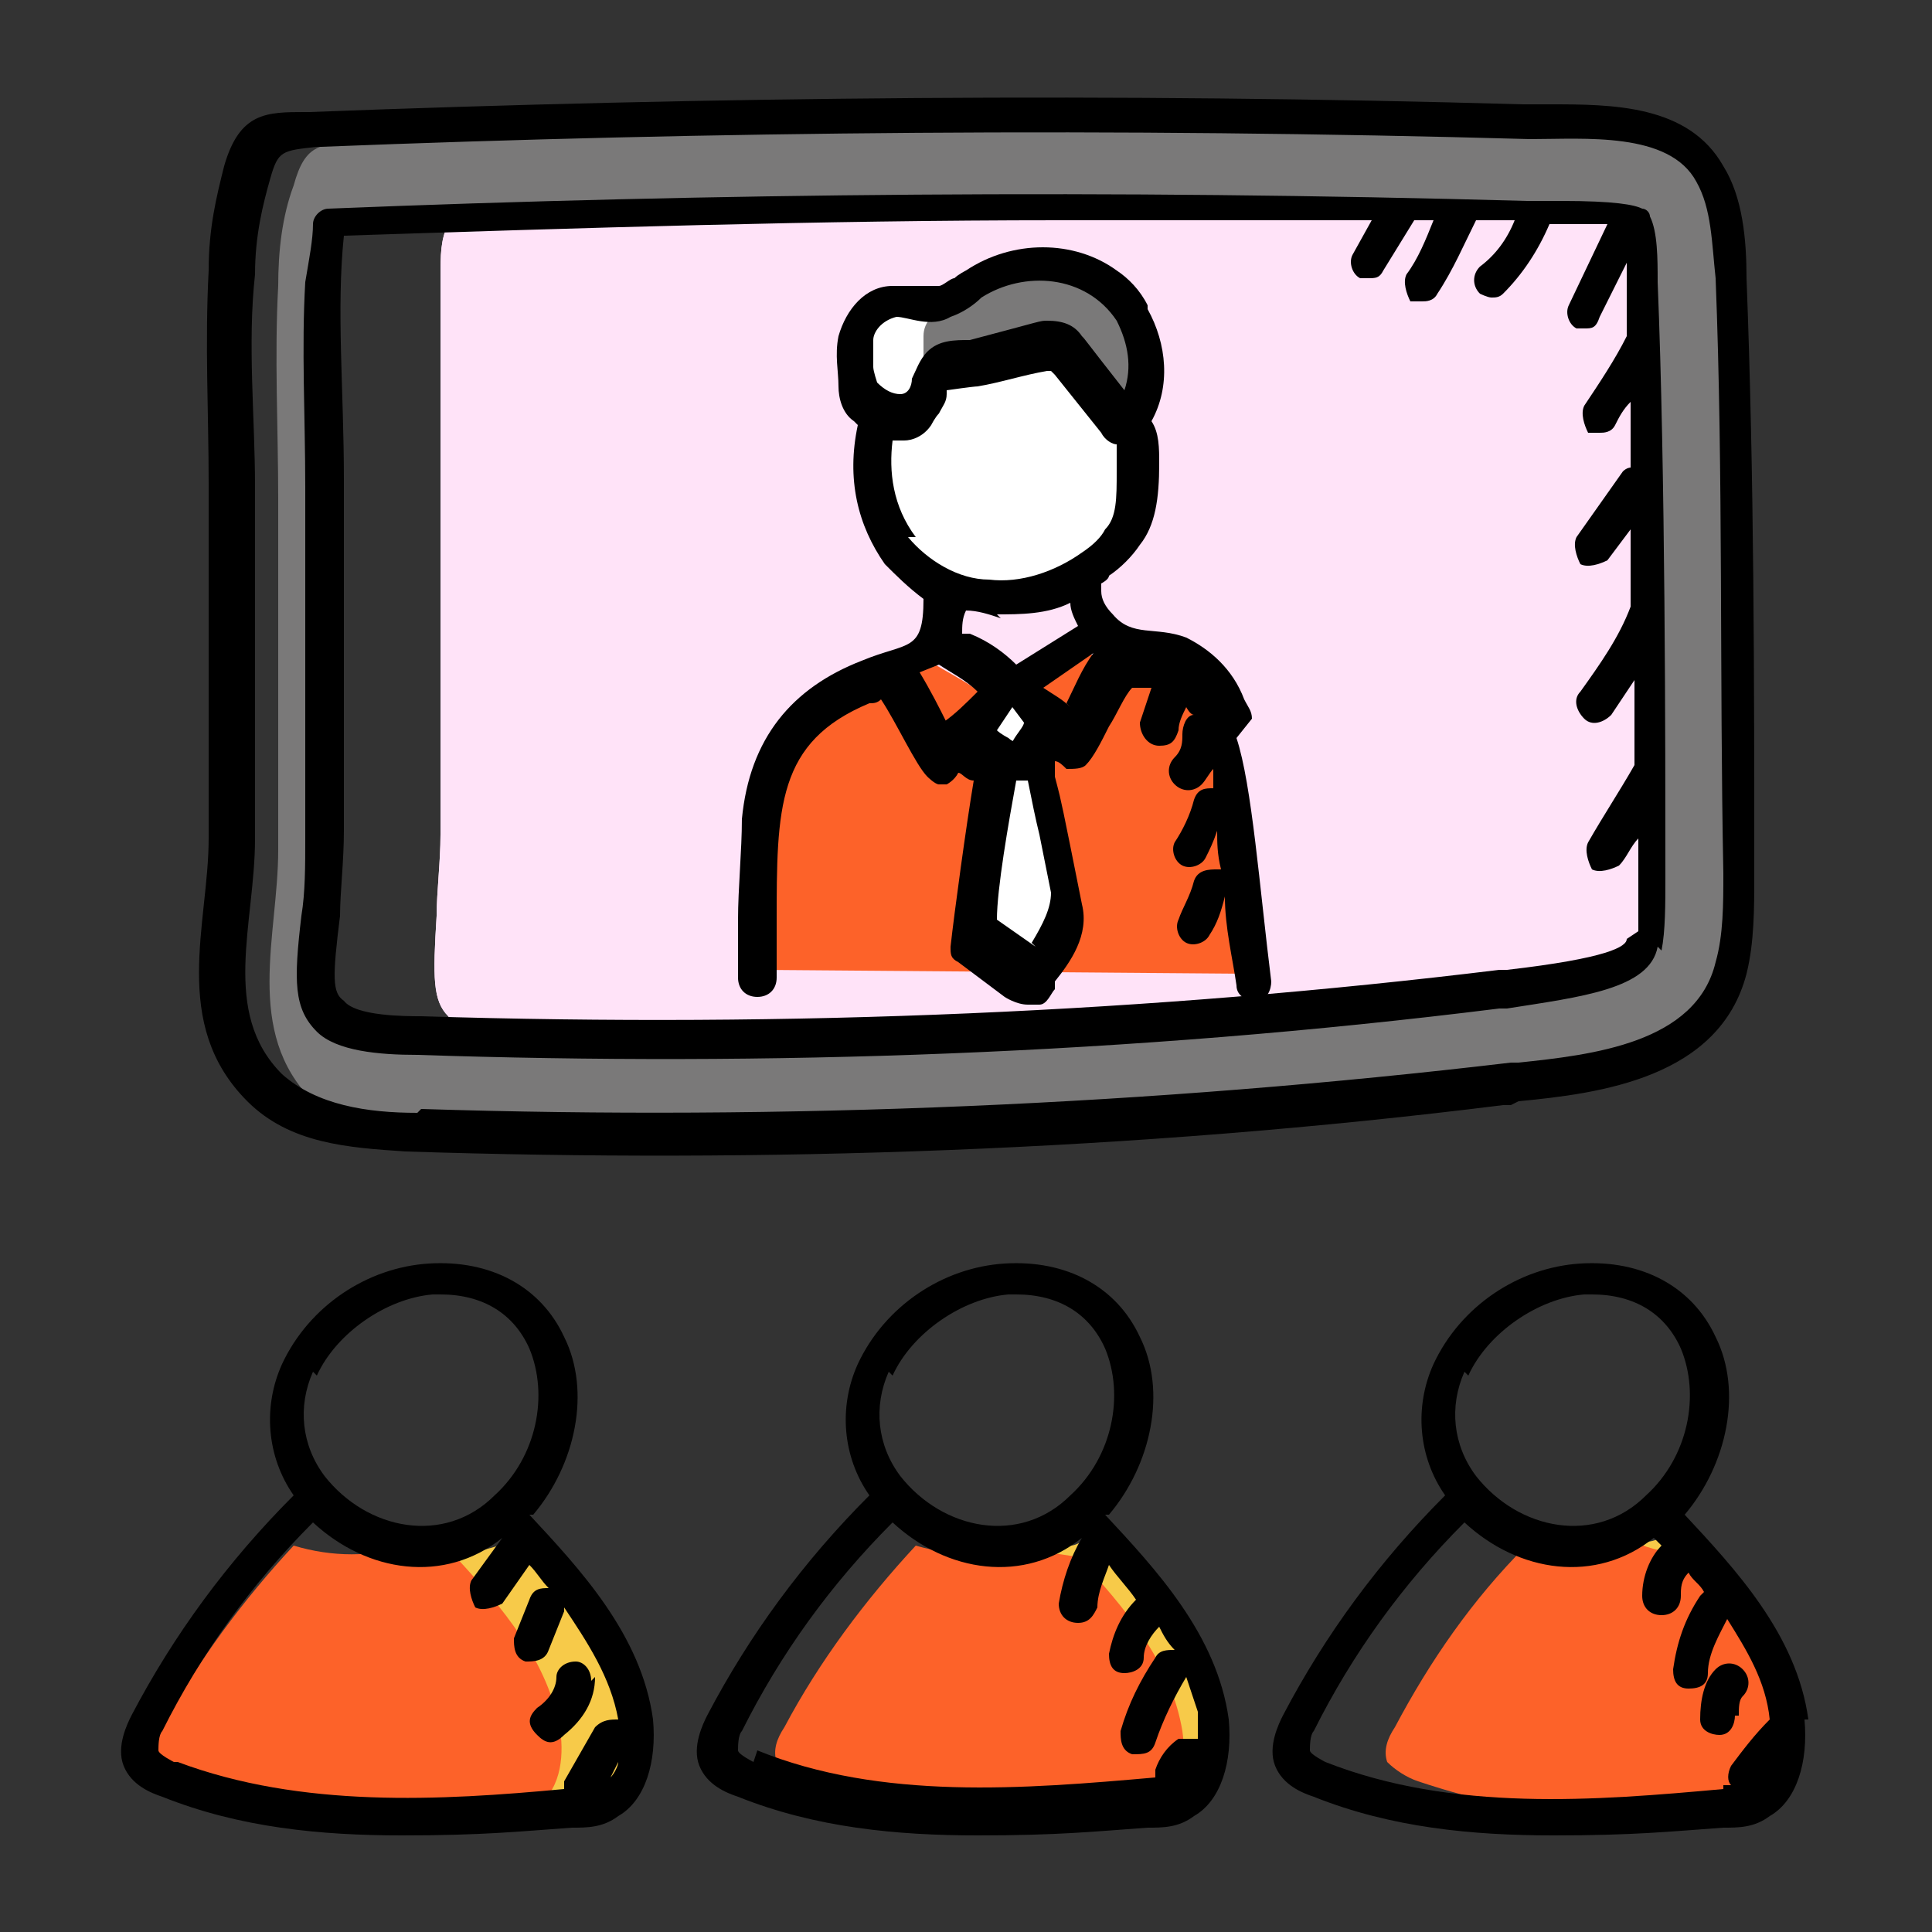
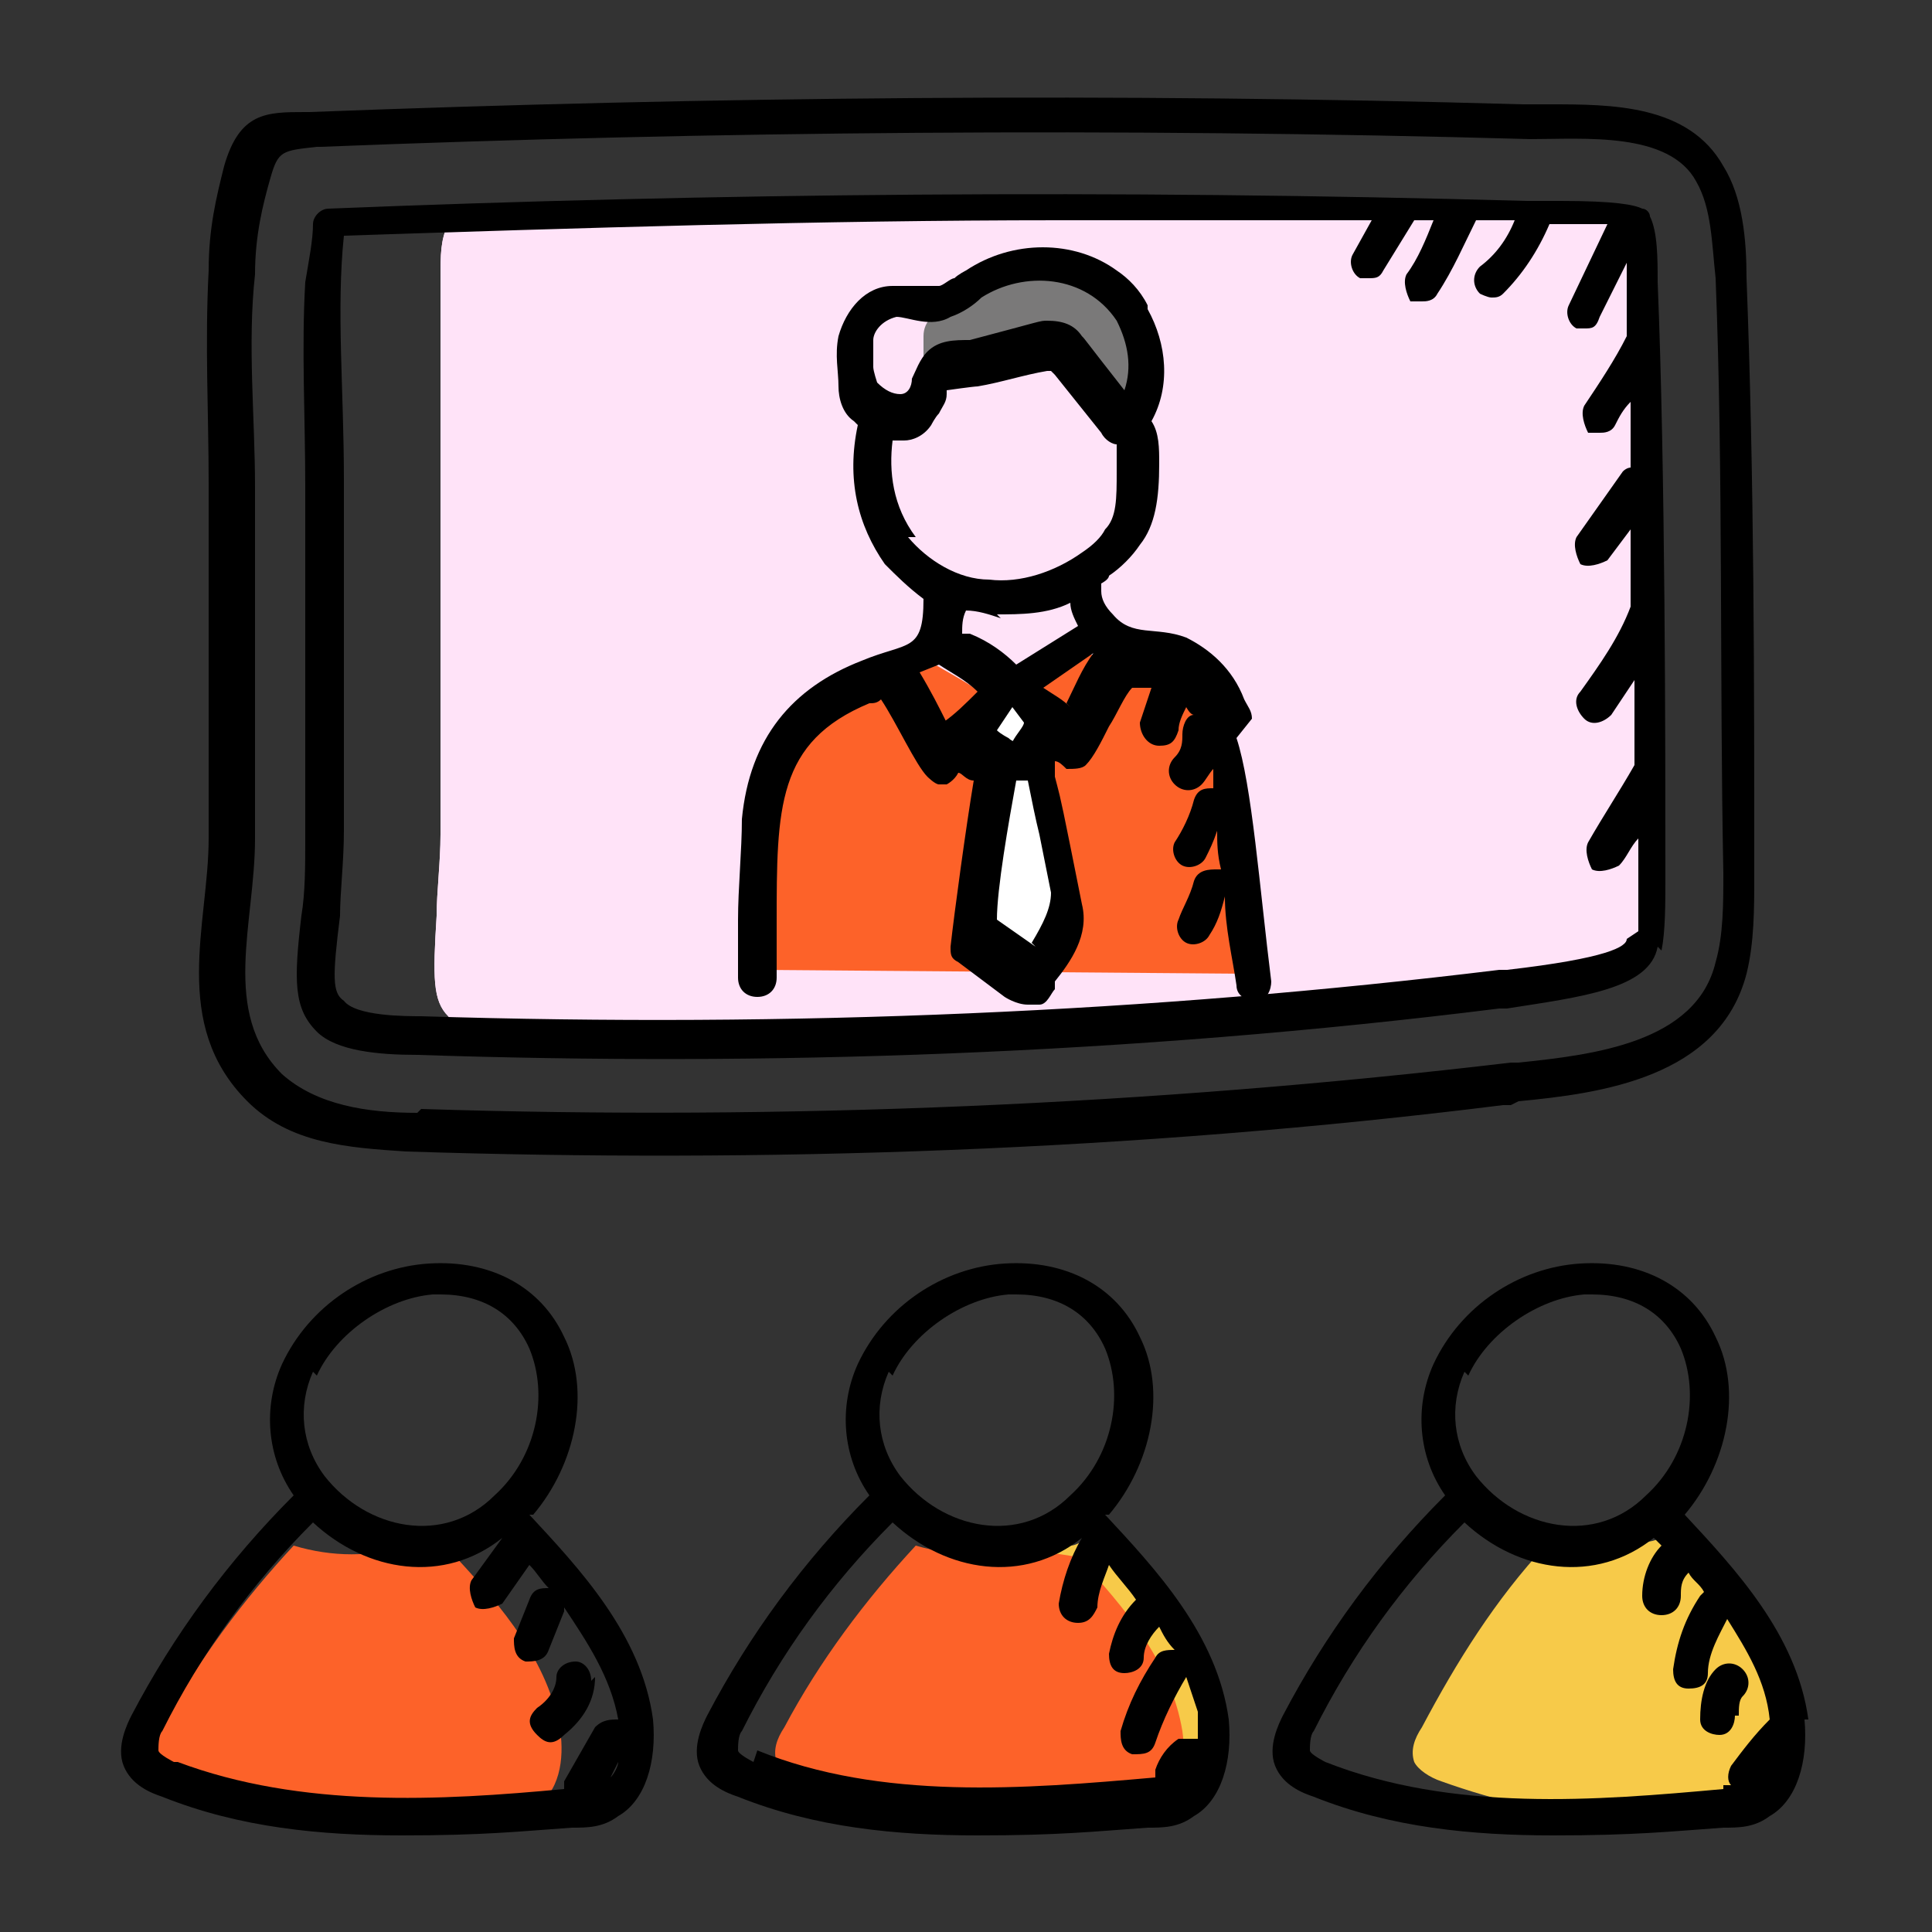
<svg xmlns="http://www.w3.org/2000/svg" id="Layer_1" version="1.1" viewBox="0 0 50 50">
  <rect x="0" y="0" width="50" height="50" fill="#333333" stroke="none" />
  <defs>
    <style>
      .st0 {
        fill: #fff;
      }

      .st1 {
        fill: #f7ca49;
      }

      .st2 {
        fill: #fd6229;
      }

      .st3 {
        fill: #7a7979;
      }

      .st4 {
        fill: #ffe3f8;
      }
    </style>
  </defs>
  <g id="Online_Conference">
    <g>
      <path class="st4" d="M42.5,24.4c-.2.8-2.4,1-3.5,1.2h-.2c-6.5.8-13.1,1.2-19.7,1.3-1.7,0-3.5,0-5.2-.1-.7,0-1.9,0-2.3-.5-.4-.4-.4-1-.3-2.6,0-.6.1-1.4.1-2.1v-1.4c0-2.5,0-5.2,0-7.7,0-.7,0-1.4,0-2.1,0-1.1,0-2.2,0-3.2,0-.6,0-1,.2-1.4,5.6-.2,11.3-.3,17-.4,3.6,0,7.3,0,11,.2.2,0,.3,0,.5,0h.4c1,0,1.6,0,1.9.2.2.4.2,1.1.2,1.5.1,3.3.1,6.6.1,9.9v1.6c0,1.3,0,2.6,0,3.9,0,.7,0,1.3-.1,1.7Z" />
      <path class="st4" d="M42.5,24.4c-.2.8-2.4,1-3.5,1.2h-.2c-6.5.8-13.1,1.2-19.7,1.3-1.7,0-3.5,0-5.2-.1-.7,0-1.9,0-2.3-.5-.4-.4-.4-1-.3-2.6,0-.6.1-1.4.1-2.1v-1.4c0-2.5,0-5.2,0-7.7,0-.7,0-1.4,0-2.1,0-1.1,0-2.2,0-3.2,0-.6,0-1,.2-1.4,5.6-.2,11.3-.3,17-.4,3.6,0,7.3,0,11,.2.2,0,.3,0,.5,0h.4c1,0,1.6,0,1.9.2.2.4.2,1.1.2,1.5.1,3.3.1,6.6.1,9.9v1.6c0,1.3,0,2.6,0,3.9,0,.7,0,1.3-.1,1.7Z" />
-       <path class="st3" d="M44.9,22.7c0-1.3,0-2.6,0-3.9,0-3.9,0-7.7-.2-11.6,0-.9,0-1.9-.5-2.7-.3-.5-.7-.8-1.2-1-.8,0-1.6,0-2.3,0-10.4-.3-20.9-.2-31.3.2-1.1,0-1.5,0-1.8,1.1-.3.8-.4,1.7-.4,2.6-.1,1.8,0,3.7,0,5.5,0,3.1,0,6.1,0,9.1,0,2.2-.9,4.7.9,6.5.4.4.8.6,1.3.8.4,0,.9,0,1.3,0,9.4.3,18.9,0,28.3-1.2,2-.2,5.1-.5,5.7-3,.2-.8.2-1.6.2-2.4ZM8.5,26.3c-.4-.4-.4-1-.3-2.6,0-.6.1-1.4.1-2.1v-1.4c0-2.5,0-5.2,0-7.7s0-1.4,0-2.1c0-1.1,0-2.2,0-3.2,0-.6,0-1,.2-1.4,6.3-.2,12.6-.4,18.9-.4s8.1,0,12.2.2c.2,0,.3,0,.5,0h.4c1,0,1.6,0,1.9.2,0,0,0,0,0,0,.1.4.1,1,.2,1.4.1,3.3.1,6.6.1,9.9v1.6c0,1.3,0,2.6,0,3.9,0,.7,0,1.3-.1,1.7-.2.8-2.4,1-3.5,1.2h-.2c-7.2.9-14.4,1.3-21.6,1.3s-4.2,0-6.3-.1c-.2,0-.5,0-.8,0-.6,0-1.2-.2-1.5-.4h0Z" />
-       <path class="st0" d="M29.5,10.7c0,0,0,.1-.1.2,0,0-.1.1-.2,0,0,0-.2,0-.2-.2-.4-.5-.8-1-1.2-1.5,0-.1-.2-.2-.3-.3,0,0,0,0,0,0,0,0-.2,0-.3,0-.6.1-1.2.3-1.8.4,0,0,0,0,0,0,0,0,0,0,0,0,0,0,0,0,0,0-.3,0-.6,0-.8.2-.2.2-.2.5-.4.8,0,0,0,.1-.2.2-.4.4-1,.1-1.4-.2-.2-.2-.2-.4-.3-.7,0-.4,0-.7,0-1.1.1-.5.5-.8,1-.9.5,0,.9.2,1.4,0,.3-.1.5-.3.7-.4,1-.6,2.4-.7,3.4,0,.3.2.5.5.7.7,0,0,0,0,0,0,.2.3.3.7.4,1.1,0,0,0,0,0,.1,0,.4,0,.9-.2,1.3Z" />
      <path class="st2" d="M19.6,25.1c0-.4,0-.9,0-1.5,0,0,0,0,0-.1,0-.8,0-1.6,0-2.1,0,0,0-.1,0-.2,0,0,0,0,0-.1.1-.9.4-1.8,1-2.5,0,0,.1-.1.2-.2,0,0,.1-.1.2-.2,0,0,0,0,.1,0,0,0,0,0,0,0,0,0,0,0,.1,0,.1,0,.2-.2.4-.2h0c.3-.2.5-.3.8-.4,0,0,0,0,0,0,.2,0,.4-.1.6-.2h0s0,0,.1,0c0,0,.2,0,.2,0,0,0,.2,0,.2-.1s.2,0,.2-.1c0,0,0,0,0,0h.2s.3,0,.3,0c.5.3,1.3.7,1.6,1.1,0,0,0,0,.1,0,0,0,.1,0,.2,0,.1,0,.3-.2.4-.3.5-.3,1.2-.8,1.7-1.1,0,0,0,0,0,0,.2.2.5.3.7.3.1,0,.2,0,.3,0,0,0,0,0,0,0,0,0,.2,0,.3,0,0,0,.1,0,.2,0,0,0,.1,0,.2,0,.1,0,.2,0,.3,0,.6.2,1,.7,1.2,1.3,0,.1.1.3.2.4,0,0,0,.1,0,.2,0,0,0,.1,0,.2,0,.1,0,.2,0,.3,0,0,0,.2,0,.2,0,.2,0,.3,0,.5.2,1.4.4,3.5.6,4.9,0,0,0,0,0,0" />
      <path class="st3" d="M29.7,10.1c0,.2-.1.5-.2.7,0,0,0,.1-.1.2,0,0-.1.1-.2,0,0,0-.2,0-.2-.2-.4-.5-.8-1-1.2-1.5,0,0,0,0,0,0,0,0-.2-.2-.3-.2,0,0,0,0,0,0-.1,0-.2,0-.3,0-.6.1-1.2.3-1.8.4,0,0,0,0,0,0,0,0,0,0,0,0,0,0,0,0,0,0-.3,0-.6,0-.8.2-.2.2-.2.5-.4.8,0,0,0,0,0,0,0,0,0,0,0,0-.2-.2-.2-.4-.3-.7,0-.4,0-.7,0-1.1,0-.4.3-.6.6-.8.1,0,.3,0,.4,0,0,0,0,0,.1,0h0c.2-.1.4-.3.6-.4.7-.4,1.6-.6,2.4-.4.4,0,.7.2,1,.4.3.2.5.5.7.7,0,0,0,0,0,0,.2.3.3.7.4,1.1,0,0,0,0,0,.1,0,.2,0,.4,0,.6Z" />
      <path class="st3" d="M24.6,7.8s0,0-.1,0c-.1,0-.2,0-.4,0,.1,0,.2,0,.4-.1,0,0,0,0,.1,0Z" />
-       <path class="st1" d="M15.9,46.6c-.3.2-.7.2-1,.2-.9,0-1.9.1-2.9.2-1.6,0-3.1-.4-4.6-.9-.3-.1-.6-.3-.7-.5-.1-.3,0-.6.2-.9.9-1.7,1.9-3.3,3.2-4.7,1,.3,1.9.3,2.8,0,.2,0,.4-.2.6-.3.2.2.3.4.5.6,1.2,1.3,2.3,2.7,2.5,4.5.1.7,0,1.6-.6,2Z" />
      <path class="st1" d="M30.8,46.6c-.3.2-.7.2-1,.2-.9,0-1.9.2-2.9.2-1.6,0-3.1-.4-4.6-.9-.3-.1-.6-.3-.7-.5-.1-.3,0-.6.2-.9.9-1.7,1.9-3.3,3.2-4.7.9.3,1.9.2,2.7,0,.2,0,.4-.2.7-.3.2.2.3.4.5.6h0c1.2,1.3,2.2,2.7,2.5,4.5.1.7,0,1.6-.6,2Z" />
      <path class="st1" d="M45.7,46.6c-.3.2-.7.2-1,.2-.9,0-1.9.1-2.8.2-1.6,0-3.2-.4-4.6-.9-.3-.1-.6-.3-.7-.5-.1-.3,0-.6.2-.9.9-1.7,1.9-3.3,3.2-4.7.8.2,1.7.2,2.6-.1.3,0,.5-.2.8-.3.2.2.3.4.5.6,1.2,1.3,2.3,2.8,2.5,4.5.1.7,0,1.6-.6,2Z" />
      <path class="st2" d="M13.9,46.6c-.3.2-.7.2-1.1.2-1,0-2,.1-3.1.2-1.7,0-3.3-.4-4.9-.9-.3-.1-.6-.3-.8-.5-.1-.3,0-.6.2-.9.9-1.7,2.1-3.3,3.4-4.7,1,.3,2,.3,3,0,.4.1.8.2,1.2.3,1.2,1.3,2.4,2.7,2.7,4.5.1.7,0,1.6-.7,2Z" />
      <path class="st2" d="M29.8,46.6c-.3.2-.7.2-1.1.2-1,0-2,.2-3,.2-1.7,0-3.3-.4-4.9-.9-.3-.1-.6-.3-.7-.5-.1-.3,0-.6.2-.9.9-1.7,2.1-3.3,3.4-4.7,1,.3,2,.2,2.9,0,.4.2.8.2,1.3.3h0c1.2,1.3,2.4,2.7,2.7,4.5.1.7,0,1.6-.7,2Z" />
-       <path class="st2" d="M45.7,46.6c-.3.2-.7.2-1.1.2-1,0-2,.1-3,.2-1.7,0-3.4-.4-4.9-.9-.3-.1-.6-.3-.8-.5-.1-.3,0-.6.2-.9.9-1.7,2-3.3,3.4-4.7.9.2,1.8.2,2.8-.1.4.2.9.3,1.4.3,1.2,1.3,2.4,2.8,2.7,4.5.1.7,0,1.6-.7,2Z" />
      <path class="st0" d="M27.1,24.9c0,0-.1.2-.2.2-.1,0-.3,0-.4-.1-.4-.3-.8-.6-1.2-.9,0-.9.4-3.4.6-4.5.2.1.4.2.6.3.1-.2.2-.3.3-.5,0,.2.1.5.2.7.1.5.3,1,.4,1.6l.3,1.5c.2.6-.3,1.3-.6,1.8Z" />
-       <path class="st0" d="M29.2,14c-.2.3-.4.5-.7.7-.8.6-1.7.9-2.7.8-1,0-1.9-.5-2.5-1.3-.8-1-.9-2.3-.6-3.5.4.3.8.4,1.2-.2.2-.2.1-.6.4-.8.2-.2.7-.2.9-.2.6-.1,1.2-.3,1.8-.4.1,0,.3,0,.4,0,.1,0,.2.2.3.3.4.5.8,1,1.2,1.5,0,0,.1.2.2.2,0,0,.2,0,.2,0,.1.4.2.8.2,1.3,0,.6,0,1.3-.4,1.8Z" />
      <path class="st0" d="M27.2,18.7c-.2.2-.3.4-.4.6-.1.2-.2.3-.3.5-.2,0-.4-.2-.6-.3-.3-.1-.5-.3-.7-.5.3-.4.6-.8.9-1.2h.5c.2.4.5.6.7.9Z" />
      <g>
        <path d="M39.3,28.5c2.1-.2,5.2-.6,5.9-3.3.2-.8.2-1.7.2-2.5,0-5.1,0-10.3-.2-15.5,0-1-.1-2.1-.6-2.9-.9-1.6-2.9-1.6-4.5-1.6-.2,0-.5,0-.7,0-10.4-.3-21-.2-31.4.2h-.1c-1,0-1.7,0-2.1,1.4-.2.8-.4,1.6-.4,2.7-.1,1.9,0,3.7,0,5.5,0,2.9,0,6,0,9.2,0,2.2-1,4.8,1,6.8,1.1,1.1,2.6,1.2,4.1,1.3,9.2.3,18.8,0,28.4-1.2h.2ZM10.8,28.8c-1.3,0-2.6-.2-3.5-1-1.6-1.6-.7-3.9-.7-6.1,0-3.1,0-6.2,0-9.1,0-1.8-.2-3.7,0-5.5,0-1,.2-1.8.4-2.5.2-.7.3-.7,1.2-.8h.1c10.1-.4,20.6-.5,31.3-.2,1.4,0,3.6-.2,4.3,1.1.4.7.4,1.6.5,2.5.2,5.1.1,10.3.2,15.4,0,.8,0,1.6-.2,2.3-.5,2.1-3.2,2.4-5.1,2.6h-.2c-9.3,1.1-18.8,1.5-28.2,1.2Z" />
        <path d="M43,24.6c.1-.5.1-1.2.1-1.9,0-3.4,0-10.5-.2-15.4,0-.6,0-1.3-.2-1.7,0-.1-.1-.2-.2-.2-.2-.1-.7-.2-2.1-.2-.3,0-.6,0-.9,0-10.7-.3-21.1-.2-31,.2-.2,0-.4.2-.4.4,0,.4-.1.9-.2,1.5-.1,1.7,0,3.5,0,5.3,0,2.9,0,6,0,9.1,0,.7,0,1.4-.1,2-.2,1.7-.2,2.4.4,3,.5.5,1.6.6,2.6.6,9,.3,18.4,0,28-1.2h.2c1.9-.3,3.7-.5,3.9-1.6ZM42.1,24.3c0,.2-.5.5-3.1.8h-.2c-9,1.1-18.3,1.5-27.9,1.2-.4,0-1.7,0-2-.4-.3-.2-.3-.6-.1-2.2,0-.6.1-1.4.1-2.2,0-3.1,0-6.2,0-9.1,0-2.3-.2-4.4,0-6.3,6.1-.2,12.3-.4,18.5-.4s5.4,0,8.1,0l-.5.9c-.1.2,0,.5.2.6,0,0,.2,0,.2,0,.2,0,.3,0,.4-.2l.8-1.3c.2,0,.3,0,.5,0-.2.5-.4,1-.7,1.4-.1.2,0,.5.1.7,0,0,.2,0,.3,0,.1,0,.3,0,.4-.2.4-.6.7-1.3,1-1.9.3,0,.7,0,1,0-.2.5-.5.9-.9,1.2-.2.2-.2.5,0,.7,0,0,.2.1.3.1s.2,0,.3-.1c.5-.5.9-1.1,1.2-1.8,0,0,0,0,0,0,.2,0,.9,0,1.5,0l-1,2.1c-.1.2,0,.5.2.6,0,0,.1,0,.2,0,.2,0,.3,0,.4-.3l.7-1.4c0,0,0,.1,0,.2,0,.6,0,1.1,0,1.7,0,0,0,0,0,0-.3.6-.7,1.2-1.1,1.8-.1.2,0,.5.1.7,0,0,.2,0,.3,0,.1,0,.3,0,.4-.2.1-.2.2-.4.4-.6,0,.6,0,1.1,0,1.7,0,0-.1,0-.2.1l-1.2,1.7c-.1.2,0,.5.1.7.2.1.5,0,.7-.1l.6-.8c0,.7,0,1.3,0,2,0,0,0,0,0,0-.3.8-.8,1.5-1.3,2.2-.2.2-.1.5.1.7.2.2.5.1.7-.1.2-.3.4-.6.6-.9v.9c0,.4,0,.9,0,1.3-.4.7-.8,1.3-1.2,2-.1.2,0,.5.1.7.2.1.5,0,.7-.1.2-.2.3-.5.5-.7,0,.3,0,.5,0,.8,0,.6,0,1.2,0,1.6Z" />
        <path d="M32.4,18.6c0-.2-.1-.3-.2-.5-.3-.8-.9-1.3-1.5-1.6-.8-.3-1.4,0-1.9-.6-.2-.2-.3-.4-.3-.6,0,0,0-.2,0-.2,0,0,0,0,0,0,0,0,.2-.1.2-.2.3-.2.6-.5.8-.8,0,0,0,0,0,0,.4-.5.5-1.2.5-2.1,0-.4,0-.8-.2-1.1,0,0,0,0,0,0,.5-.9.4-2-.1-2.9,0,0,0,0,0-.1-.2-.4-.5-.7-.8-.9-1.1-.8-2.7-.8-3.9,0,0,0-.2.1-.3.2-.1,0-.3.2-.4.2-.1,0-.3,0-.5,0-.2,0-.5,0-.7,0-.7,0-1.2.6-1.4,1.3-.1.5,0,.9,0,1.3,0,.3.1.7.4.9,0,0,0,0,.1.1-.3,1.4,0,2.6.7,3.6.3.3.6.6,1,.9,0,1.4-.4,1.1-1.6,1.6h0c-1.8.7-2.9,2-3.1,4.1,0,.8-.1,1.8-.1,2.6,0,.2,0,.9,0,1.5,0,.3.2.5.5.5s0,0,0,0c.3,0,.5-.2.5-.5,0-.2,0-.4,0-.6,0,0,0,0,0,0,0-.3,0-.6,0-.8h0c0-3,0-4.7,2.4-5.7,0,0,0,0,0,0,.1,0,.2,0,.3-.1.4.6.9,1.7,1.2,2,0,0,.2.2.3.2s.2,0,.2,0c0,0,.2-.1.3-.3.1,0,.2.2.4.2-.2,1.2-.5,3.4-.6,4.3,0,.2,0,.3.2.4l1.2.9c0,0,.3.2.6.2s.2,0,.3,0c.2,0,.3-.3.4-.4v-.2c.4-.5.9-1.2.7-2l-.3-1.5c-.3-1.5-.3-1.4-.4-1.8,0-.1,0-.2,0-.3,0,0,0,0,0-.1.1,0,.2.1.3.2.2,0,.4,0,.5-.1.2-.2.4-.6.6-1,.2-.3.4-.8.6-1,0,0,0,0,0,0,.1,0,.4,0,.5,0,0,0,0,0,0,0-.1.3-.2.6-.3.9,0,.3.2.6.5.6s.4-.1.5-.4c0-.2.1-.4.2-.6,0,0,.1.2.2.2-.2,0-.3.3-.3.5,0,.2,0,.4-.2.6-.2.2-.2.5,0,.7.2.2.5.2.7,0,.1-.1.2-.3.3-.4,0,0,0,.2,0,.5-.2,0-.4,0-.5.3-.1.4-.3.8-.5,1.1-.1.2,0,.5.2.6.2.1.5,0,.6-.2.1-.2.2-.4.3-.7,0,.3,0,.6.1,1,0,0,0,0-.1,0-.2,0-.5,0-.6.3-.1.4-.3.7-.4,1-.1.2,0,.5.2.6.2.1.5,0,.6-.2.2-.3.3-.6.4-1,0,.8.2,1.6.3,2.3,0,0,0,0,0,0,0,.3.3.4.5.4.3,0,.4-.3.4-.5,0,0,0,0,0,0-.3-2.4-.5-5.1-.9-6.3ZM26.3,19.2c0,0-.1,0-.2-.1,0,0-.2-.1-.3-.2l.4-.6h0s.3.4.3.4c0,.1-.2.3-.3.5ZM22.6,8.8c0-.2.2-.5.6-.6,0,0,0,0,0,0,.3,0,.9.3,1.4,0,.3-.1.6-.3.8-.5,1.1-.7,2.7-.6,3.5.6,0,0,0,0,0,0,.3.6.4,1.2.2,1.8-1.1-1.4-1-1.3-1.1-1.4-.2-.3-.5-.4-.9-.4-.2,0-.1,0-2,.5-.4,0-.8,0-1.1.3-.2.2-.3.5-.4.7,0,.2-.1.4-.3.4-.2,0-.4-.1-.6-.3,0,0-.1-.3-.1-.4,0-.3,0-.6,0-.9ZM23.7,13.9c-.6-.8-.7-1.7-.6-2.5,0,0,.2,0,.3,0,.2,0,.5-.1.7-.4,0,0,0,0,0,0,0,0,0,0,0,0,0,0,.1-.2.2-.3.1-.2.2-.3.2-.5,0,0,0-.1,0-.1,0,0,.7-.1.8-.1.6-.1,1.2-.3,1.8-.4,0,0,.1,0,.1,0,0,0,0,0,.1.1.4.5.8,1,1.2,1.5.1.2.3.3.4.3,0,.2,0,.5,0,.7,0,.7,0,1.2-.3,1.5-.1.2-.3.4-.6.6-.7.5-1.6.8-2.4.7-.8,0-1.6-.5-2.1-1.1ZM25.8,15.9c.6,0,1.3,0,1.9-.3,0,.2.1.4.2.6l-1.6,1c-.3-.3-.7-.6-1.2-.8,0,0,0,0,0,0,0,0,0,0,0,0,0,0-.1,0-.2,0,0-.2,0-.4.1-.6.3,0,.6.1.9.2ZM24.5,18.7c-.2-.4-.4-.8-.7-1.3,0,0,0,0,.5-.2.3.2.7.4,1,.7-.3.3-.6.6-.9.8ZM26.8,24.5h0c0,0-1-.7-1-.7,0-.8.3-2.5.5-3.6,0,0,0,0,0,0,0,0,.1,0,.2,0s0,0,.1,0c.1.5.2,1,.3,1.4l.3,1.5c0,.4-.2.8-.5,1.3ZM27.7,18.3c-.2-.2-.4-.3-.7-.5l1.3-.9s0,0,0,0c-.3.4-.5.9-.7,1.3Z" />
        <path d="M13.8,39.2s0,0,0,0c1.1-1.3,1.5-3.2.8-4.6-.6-1.3-1.9-2-3.5-1.9-1.6.1-3.1,1.1-3.8,2.6-.5,1.1-.4,2.4.3,3.4-1.7,1.7-3.1,3.6-4.2,5.7-.1.2-.4.8-.2,1.3.2.5.7.7,1,.8,2,.8,4.1,1,6.2,1s3-.1,4.4-.2c.4,0,.8,0,1.2-.3.7-.4,1-1.4.9-2.5-.3-2.2-1.9-3.9-3.2-5.3ZM8.2,35.6c.5-1.1,1.8-2,3-2.1,0,0,.2,0,.2,0,1.1,0,1.9.5,2.3,1.4.5,1.2.2,2.8-.9,3.8-1.3,1.3-3.3.9-4.4-.5-.6-.8-.7-1.8-.3-2.7ZM4.5,45.6c0,0-.4-.2-.4-.3,0-.1,0-.4.1-.5,1-2,2.3-3.8,3.9-5.4,1.4,1.3,3.4,1.6,4.9.4,0,0,0,0,0,0,0,0,0,0,0,0,0,0,0,0,0,0l-.8,1.1c-.1.2,0,.5.1.7.2.1.5,0,.7-.1l.7-1c.2.2.3.4.5.6-.2,0-.4,0-.5.3l-.4,1c0,.2,0,.5.3.6.2,0,.5,0,.6-.3l.4-1s0,0,0-.1c.6.9,1.2,1.8,1.4,2.9-.2,0-.4,0-.6.2l-.8,1.4c0,0,0,.1,0,.2-3.2.3-6.8.5-10-.7h0ZM15.8,46l.2-.4c0,.1-.1.3-.2.4Z" />
        <path d="M28.7,39.2s0,0,0,0c1.1-1.3,1.5-3.2.8-4.6-.6-1.3-1.9-2-3.5-1.9-1.6.1-3.1,1.1-3.8,2.6-.5,1.1-.4,2.4.3,3.4-1.7,1.7-3.1,3.6-4.2,5.7-.1.2-.4.8-.2,1.3.2.5.7.7,1,.8,2,.8,4.1,1,6.2,1s3-.1,4.4-.2c.4,0,.8,0,1.2-.3.7-.4,1-1.4.9-2.5-.3-2.2-1.9-3.9-3.2-5.3ZM23.1,35.6c.5-1.1,1.8-2,3-2.1,0,0,.2,0,.2,0,1.1,0,1.9.5,2.3,1.4.5,1.2.2,2.8-.9,3.8-1.3,1.3-3.3.9-4.4-.5-.6-.8-.7-1.8-.3-2.7ZM19.5,45.6c0,0-.4-.2-.4-.3,0-.1,0-.4.1-.5,1-2,2.3-3.8,3.9-5.4,1.4,1.3,3.4,1.6,4.9.4,0,0,0,0,0,0,0,0,0,0,0,0,0,0,0,0,0,0-.3.5-.5,1.1-.6,1.7,0,.3.2.5.5.5s.4-.2.5-.4c0-.4.2-.8.3-1.1.2.3.5.6.7.9,0,0,0,0,0,0-.4.4-.6.9-.7,1.4,0,.3.1.5.4.5.2,0,.5-.1.5-.4,0-.3.2-.6.4-.8.1.2.2.4.4.6-.2,0-.4,0-.5.2-.4.6-.7,1.2-.9,1.9,0,.2,0,.5.3.6.3,0,.5,0,.6-.3.2-.6.5-1.2.8-1.7.1.3.2.6.3.9,0,.2,0,.4,0,.7-.2,0-.4,0-.5,0-.3.2-.5.5-.6.8,0,0,0,.1,0,.2-3.4.3-7.1.6-10.3-.7Z" />
        <path d="M46.8,44.5c-.3-2.2-1.9-3.9-3.2-5.3,0,0,0,0,0,0,1.1-1.3,1.5-3.2.8-4.6-.6-1.3-1.9-2-3.5-1.9-1.6.1-3.1,1.1-3.8,2.6-.5,1.1-.4,2.4.3,3.4-1.7,1.7-3.1,3.6-4.2,5.7-.1.2-.4.8-.2,1.3.2.5.7.7,1,.8,2,.8,4.1,1,6.2,1s3-.1,4.4-.2c.4,0,.8,0,1.2-.3.7-.4,1-1.4.9-2.5ZM38,35.6c.5-1.1,1.8-2,3-2.1,0,0,.2,0,.2,0,1.1,0,1.9.5,2.3,1.4.5,1.2.2,2.8-.9,3.8-1.3,1.3-3.3.9-4.4-.5-.6-.8-.7-1.8-.3-2.7ZM44.6,46.3c-3.3.3-7,.6-10.3-.7,0,0-.4-.2-.4-.3,0-.1,0-.4.1-.5,1-2,2.3-3.8,3.9-5.4,1.4,1.3,3.4,1.6,4.9.4,0,0,0,0,0,0,0,0,.1.1.2.2-.3.3-.5.8-.5,1.3,0,.3.2.5.5.5h0c.3,0,.5-.2.5-.5,0-.2,0-.4.2-.6.1.2.3.3.4.5,0,0,0,0-.1.1-.4.6-.6,1.2-.7,1.9,0,.3.1.5.4.5.3,0,.5-.1.5-.4,0-.5.3-1,.5-1.4.5.8,1,1.6,1.1,2.6,0,0,0,0,0,0-.4.4-.7.8-1,1.2-.1.2-.1.4,0,.5,0,0-.1,0-.2,0Z" />
        <path d="M45,44.4c0-.2,0-.4.1-.5.2-.2.2-.5,0-.7-.2-.2-.5-.2-.7,0-.3.3-.4.8-.4,1.3,0,.3.3.4.5.4.3,0,.4-.3.4-.5Z" />
-         <path d="M15.3,43.5c0-.3-.2-.5-.4-.5-.3,0-.5.2-.5.4,0,.3-.2.6-.5.8-.2.2-.3.4,0,.7.2.2.4.3.7,0,.5-.4.8-.9.8-1.5Z" />
+         <path d="M15.3,43.5c0-.3-.2-.5-.4-.5-.3,0-.5.2-.5.4,0,.3-.2.6-.5.8-.2.2-.3.4,0,.7.2.2.4.3.7,0,.5-.4.8-.9.8-1.5" />
      </g>
    </g>
  </g>
</svg>